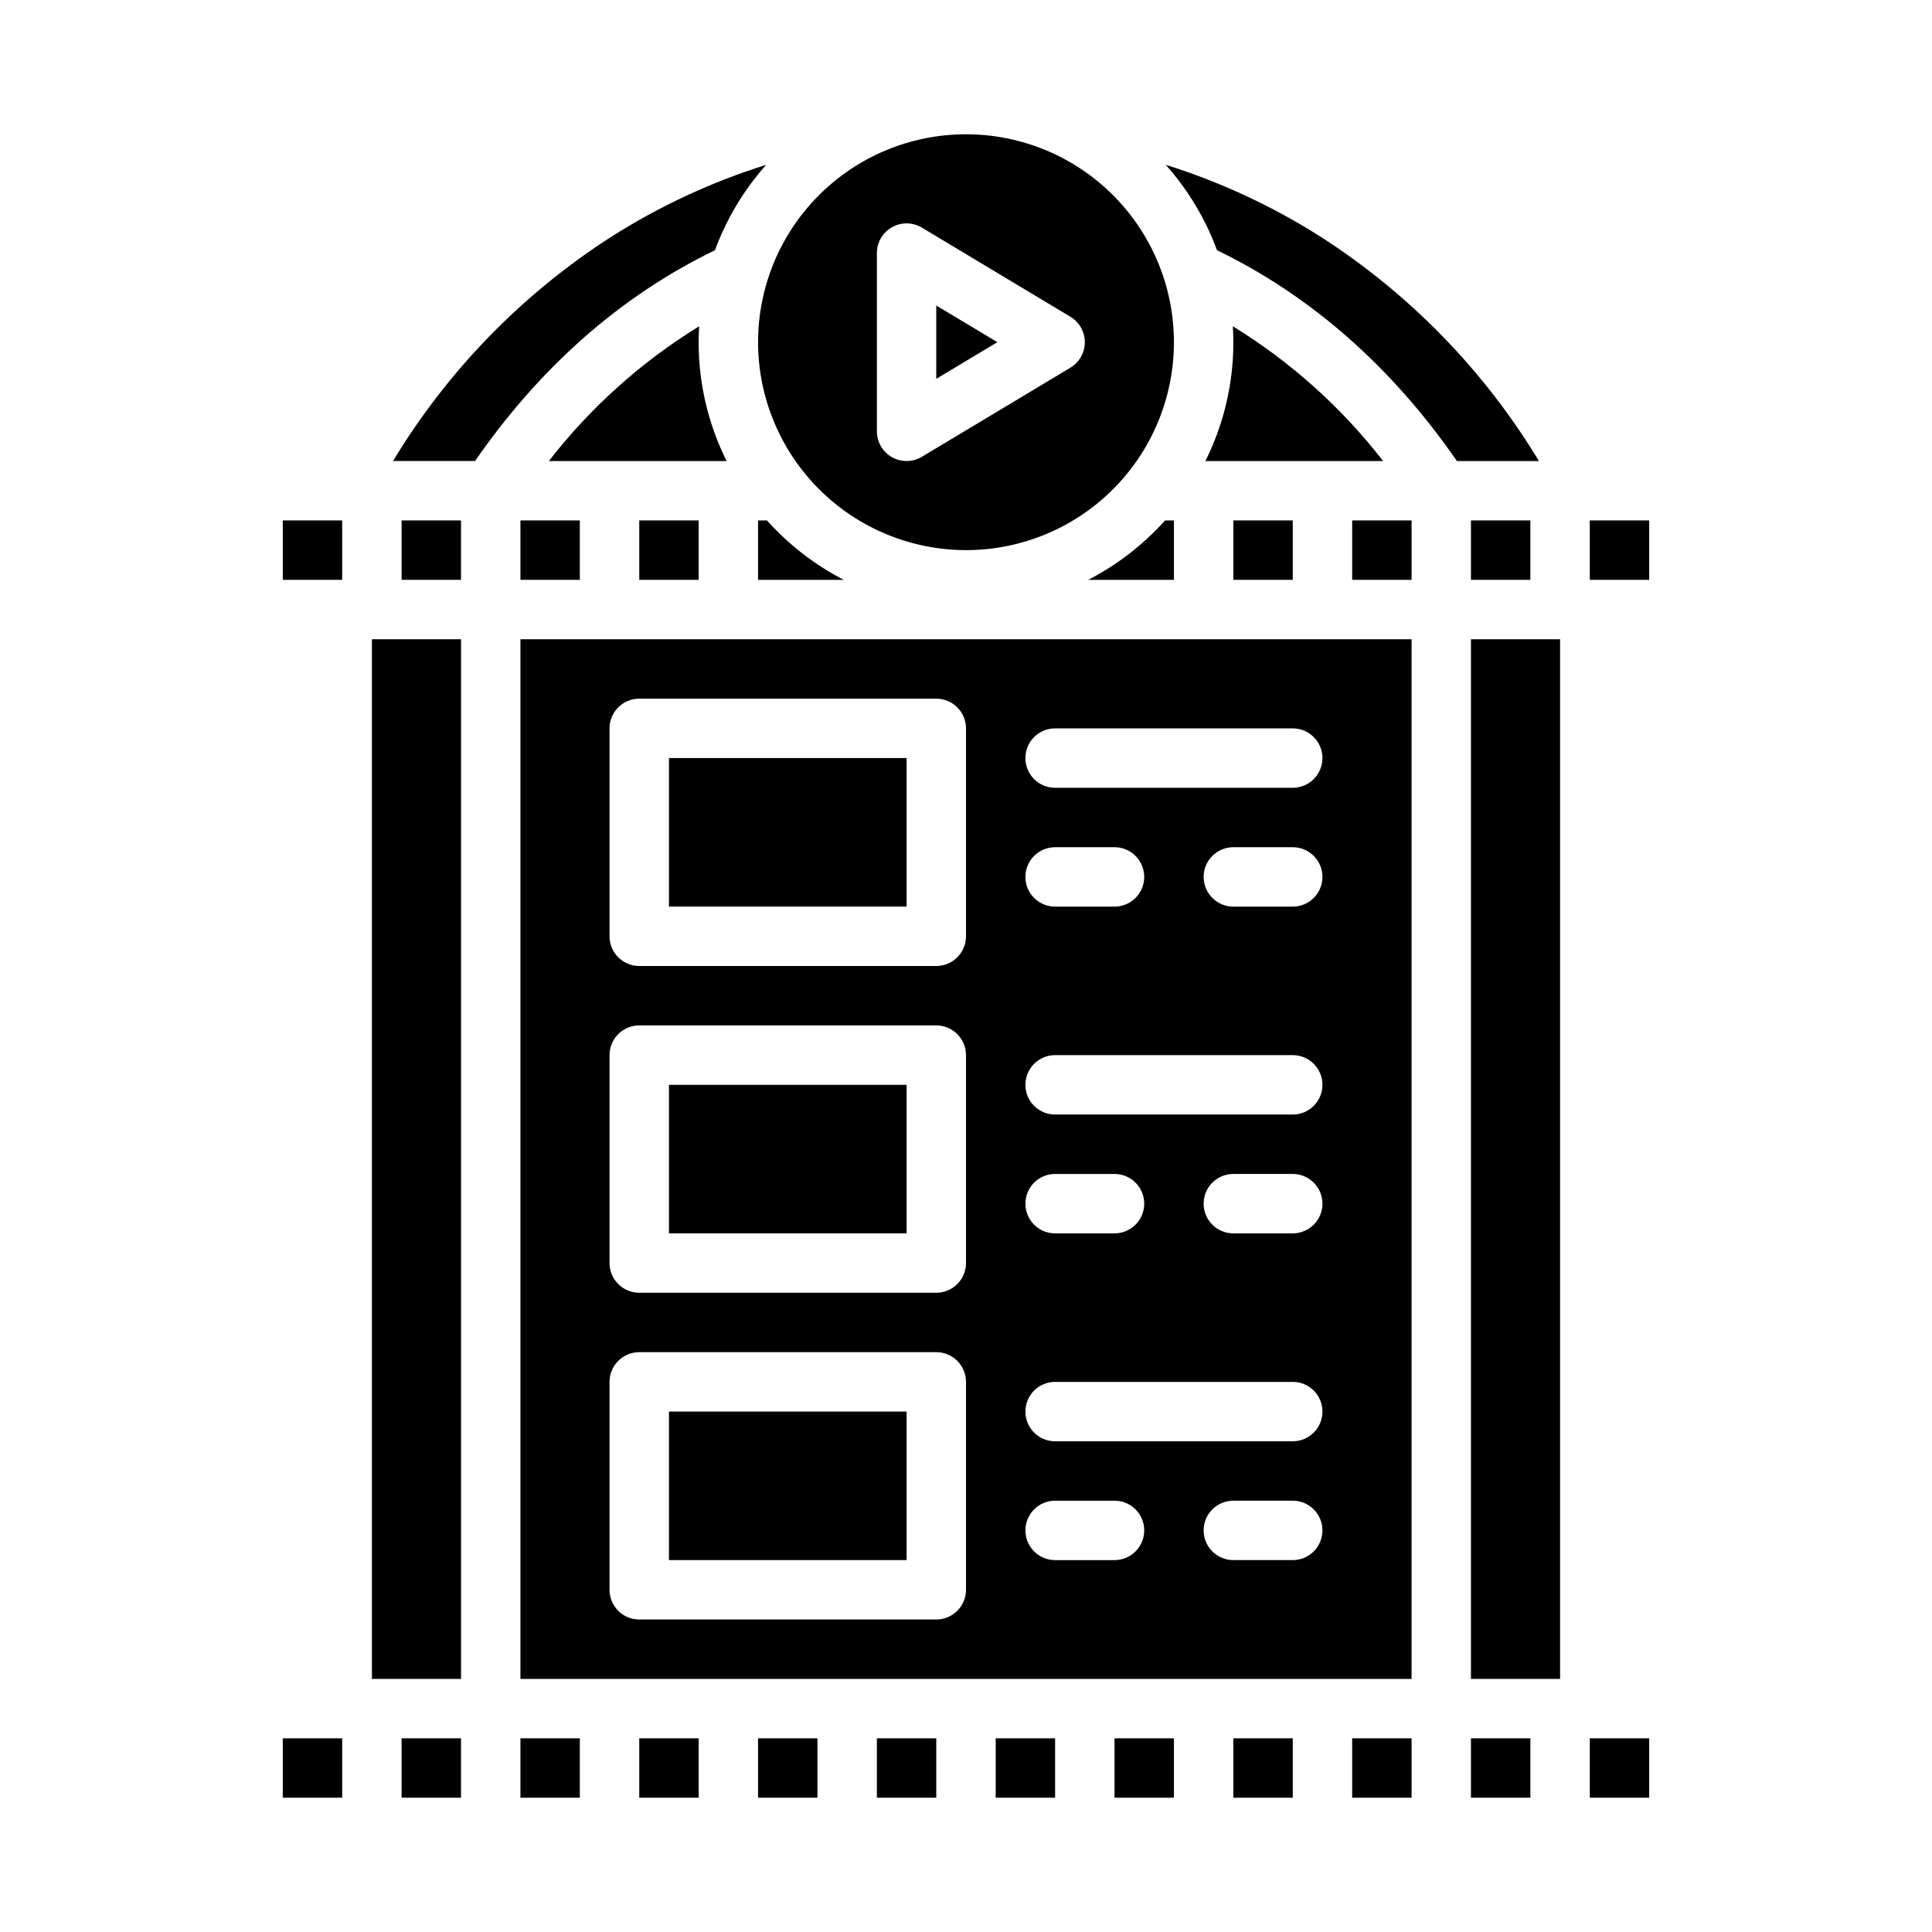
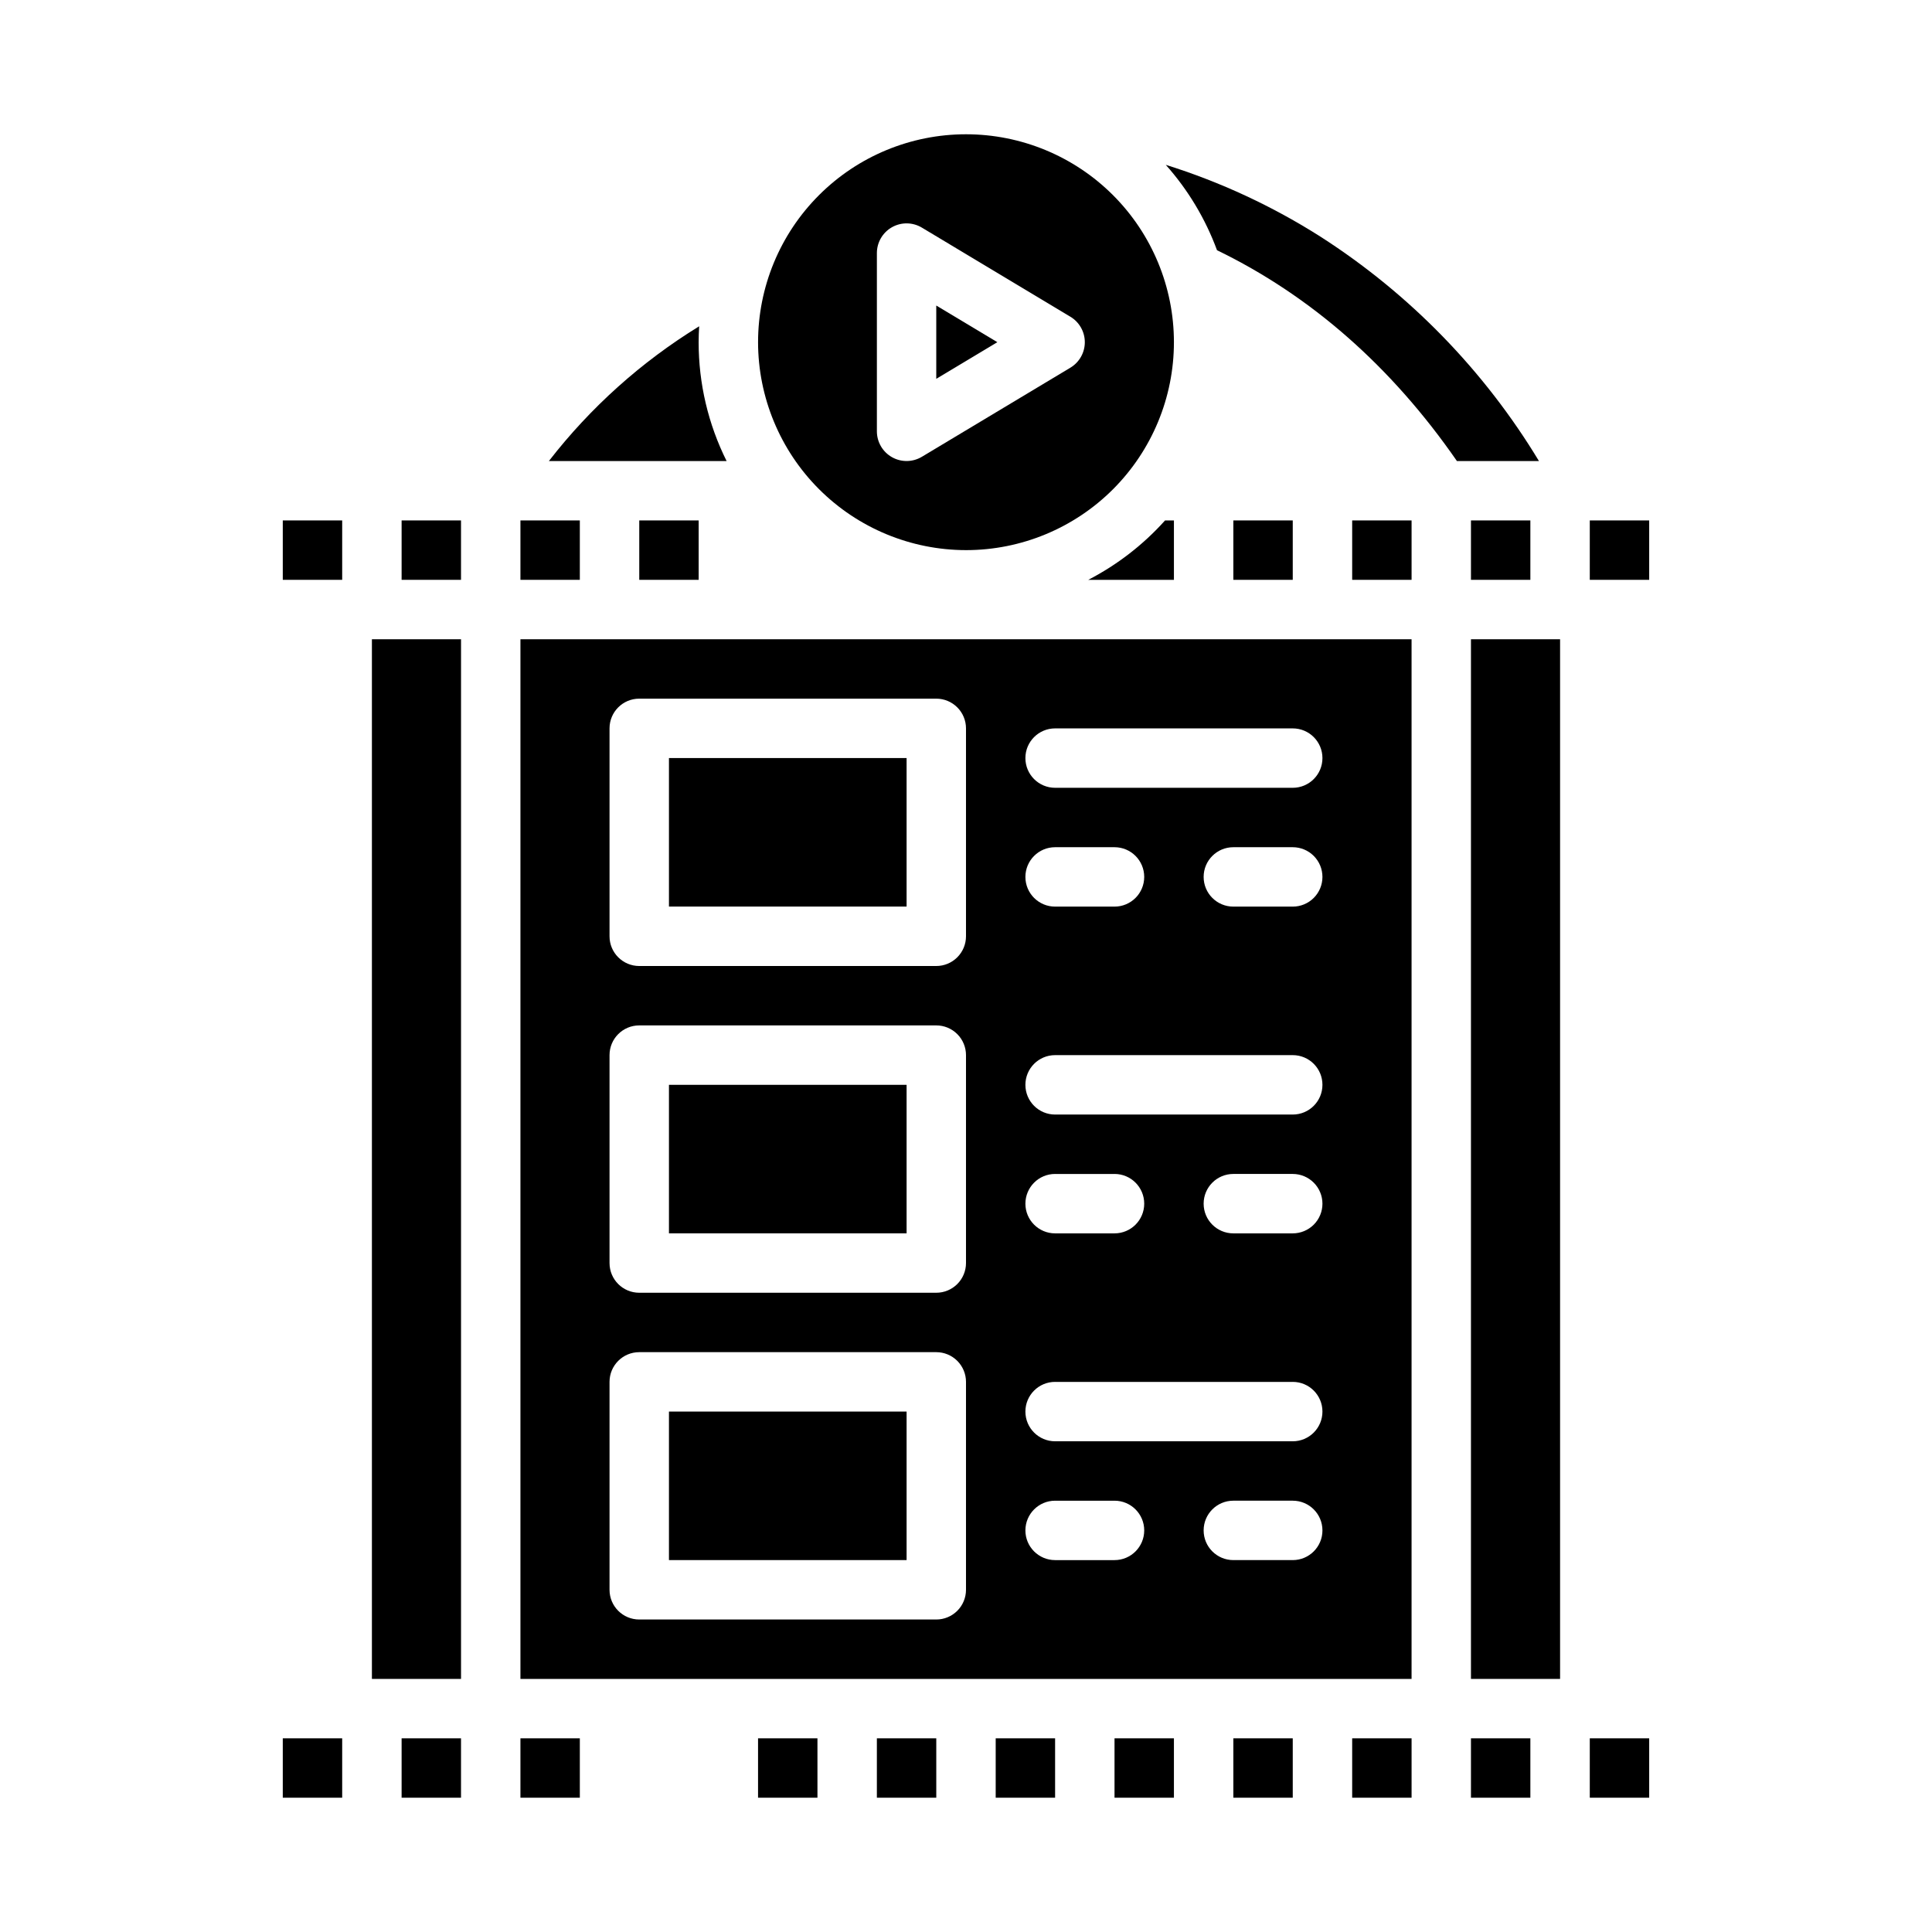
<svg xmlns="http://www.w3.org/2000/svg" fill="#000000" width="800px" height="800px" version="1.1" viewBox="144 144 512 512">
  <g>
    <path d="m250.43 281.92h15.742v15.742h-15.742z" />
    <path d="m250.43 604.67h15.742v15.742h-15.742z" />
    <path d="m502.34 604.67h15.742v15.742h-15.742z" />
    <path d="m439.36 604.67h15.742v15.742h-15.742z" />
    <path d="m407.87 604.67h15.742v15.742h-15.742z" />
    <path d="m470.85 604.67h15.742v15.742h-15.742z" />
    <path d="m281.92 604.67h15.742v15.742h-15.742z" />
-     <path d="m313.41 604.67h15.742v15.742h-15.742z" />
    <path d="m344.89 604.67h15.742v15.742h-15.742z" />
    <path d="m376.38 604.67h15.742v15.742h-15.742z" />
    <path d="m218.94 281.92h15.742v15.742h-15.742z" />
    <path d="m533.82 281.92h15.742v15.742h-15.742z" />
    <path d="m218.94 604.67h15.742v15.742h-15.742z" />
    <path d="m321.28 344.89h62.977v39.359h-62.977z" />
-     <path d="m333.47 210.31c3.07-8.328 7.676-16.004 13.578-22.633-14.473 4.531-28.285 10.953-41.082 19.09-23.555 15.125-43.332 35.449-57.812 59.406h21.738c17.348-25.047 38.707-43.812 63.578-55.863z" />
    <path d="m530.1 266.18h21.738c-14.48-23.961-34.258-44.281-57.812-59.406-12.797-8.141-26.609-14.559-41.082-19.09 5.902 6.625 10.508 14.305 13.578 22.629 24.871 12.055 46.23 30.82 63.578 55.867z" />
    <path d="m392.12 224.97v19.426l16.188-9.711z" />
    <path d="m400 289.79c14.613 0 28.629-5.805 38.965-16.137 10.332-10.336 16.137-24.352 16.137-38.965 0-14.617-5.805-28.633-16.137-38.965-10.336-10.336-24.352-16.141-38.965-16.141-14.617 0-28.633 5.805-38.965 16.141-10.336 10.332-16.141 24.348-16.141 38.965 0.016 14.609 5.828 28.613 16.156 38.945 10.332 10.328 24.34 16.141 38.949 16.156zm-23.617-78.719c0-2.836 1.523-5.453 3.992-6.852 2.469-1.395 5.496-1.359 7.93 0.102l39.359 23.617c2.371 1.422 3.824 3.984 3.824 6.75s-1.453 5.324-3.824 6.75l-39.359 23.617v-0.004c-2.434 1.461-5.461 1.5-7.93 0.102-2.469-1.398-3.992-4.016-3.992-6.852z" />
    <path d="m242.56 313.41h23.617v275.52h-23.617z" />
    <path d="m313.41 281.92h15.742v15.742h-15.742z" />
    <path d="m289.46 266.18h47.098c-4.879-9.781-7.418-20.562-7.41-31.488 0-1.418 0.055-2.824 0.137-4.223-15.316 9.406-28.809 21.504-39.824 35.711z" />
    <path d="m281.92 281.92h15.742v15.742h-15.742z" />
    <path d="m321.28 518.08h62.977v39.359h-62.977z" />
    <path d="m321.28 431.49h62.977v39.359h-62.977z" />
    <path d="m281.92 588.93h236.16v-275.52h-236.16zm204.67-31.488h-15.742c-4.348 0-7.871-3.523-7.871-7.871s3.523-7.871 7.871-7.871h15.742c4.348 0 7.871 3.523 7.871 7.871s-3.523 7.871-7.871 7.871zm-62.977-220.41h62.977c4.348 0 7.871 3.523 7.871 7.871 0 4.348-3.523 7.871-7.871 7.871h-62.977c-4.348 0-7.871-3.523-7.871-7.871 0-4.348 3.523-7.871 7.871-7.871zm70.848 39.359c0 2.086-0.828 4.09-2.305 5.566-1.477 1.477-3.477 2.305-5.566 2.305h-15.742c-4.348 0-7.871-3.523-7.871-7.871 0-4.348 3.523-7.871 7.871-7.871h15.742c2.09 0 4.09 0.828 5.566 2.305 1.477 1.477 2.305 3.477 2.305 5.566zm-70.848-7.871h15.746c4.348 0 7.871 3.523 7.871 7.871 0 4.348-3.523 7.871-7.871 7.871h-15.746c-4.348 0-7.871-3.523-7.871-7.871 0-4.348 3.523-7.871 7.871-7.871zm0 55.105h62.977v-0.004c4.348 0 7.871 3.527 7.871 7.875 0 4.348-3.523 7.871-7.871 7.871h-62.977c-4.348 0-7.871-3.523-7.871-7.871 0-4.348 3.523-7.875 7.871-7.875zm70.848 39.359c0 2.086-0.828 4.09-2.305 5.566-1.477 1.473-3.477 2.305-5.566 2.305h-15.742c-4.348 0-7.871-3.523-7.871-7.871 0-4.348 3.523-7.875 7.871-7.875h15.742c2.09 0 4.09 0.832 5.566 2.309 1.477 1.473 2.305 3.477 2.305 5.566zm-70.848-7.871h15.742l0.004-0.004c4.348 0 7.871 3.527 7.871 7.875 0 4.348-3.523 7.871-7.871 7.871h-15.746c-4.348 0-7.871-3.523-7.871-7.871 0-4.348 3.523-7.875 7.871-7.875zm0 55.105h62.977v-0.004c4.348 0 7.871 3.523 7.871 7.871s-3.523 7.871-7.871 7.871h-62.977c-4.348 0-7.871-3.523-7.871-7.871s3.523-7.871 7.871-7.871zm0 31.488h15.742l0.004-0.004c4.348 0 7.871 3.523 7.871 7.871s-3.523 7.871-7.871 7.871h-15.746c-4.348 0-7.871-3.523-7.871-7.871s3.523-7.871 7.871-7.871zm-118.08-204.68c0-4.348 3.523-7.875 7.871-7.875h78.719c2.09 0 4.09 0.832 5.566 2.309 1.477 1.477 2.309 3.477 2.309 5.566v55.105-0.004c0 2.09-0.832 4.09-2.309 5.566-1.477 1.477-3.477 2.309-5.566 2.309h-78.719c-4.348 0-7.871-3.527-7.871-7.875zm0 86.594v-0.004c0-4.348 3.523-7.871 7.871-7.871h78.719c2.09 0 4.09 0.828 5.566 2.305 1.477 1.477 2.309 3.481 2.309 5.566v55.105c0 2.086-0.832 4.09-2.309 5.566-1.477 1.477-3.477 2.305-5.566 2.305h-78.719c-4.348 0-7.871-3.523-7.871-7.871zm0 86.594v-0.004c0-4.348 3.523-7.871 7.871-7.871h78.719c2.09 0 4.09 0.828 5.566 2.305 1.477 1.477 2.309 3.477 2.309 5.566v55.105c0 2.086-0.832 4.09-2.309 5.566-1.477 1.477-3.477 2.305-5.566 2.305h-78.719c-4.348 0-7.871-3.523-7.871-7.871z" />
-     <path d="m347.25 281.92h-2.356v15.742h22.711v0.004c-7.688-3.973-14.582-9.305-20.355-15.746z" />
    <path d="m470.85 281.92h15.742v15.742h-15.742z" />
    <path d="m565.31 281.92h15.742v15.742h-15.742z" />
    <path d="m452.75 281.92c-5.773 6.441-12.672 11.773-20.355 15.746h22.707v-15.746z" />
    <path d="m533.82 604.67h15.742v15.742h-15.742z" />
    <path d="m565.31 604.67h15.742v15.742h-15.742z" />
    <path d="m502.34 281.92h15.742v15.742h-15.742z" />
-     <path d="m510.54 266.18c-11.016-14.207-24.508-26.305-39.824-35.711 0.082 1.398 0.137 2.805 0.137 4.223 0.008 10.926-2.527 21.707-7.41 31.488z" />
    <path d="m533.82 313.41h23.617v275.52h-23.617z" />
  </g>
</svg>